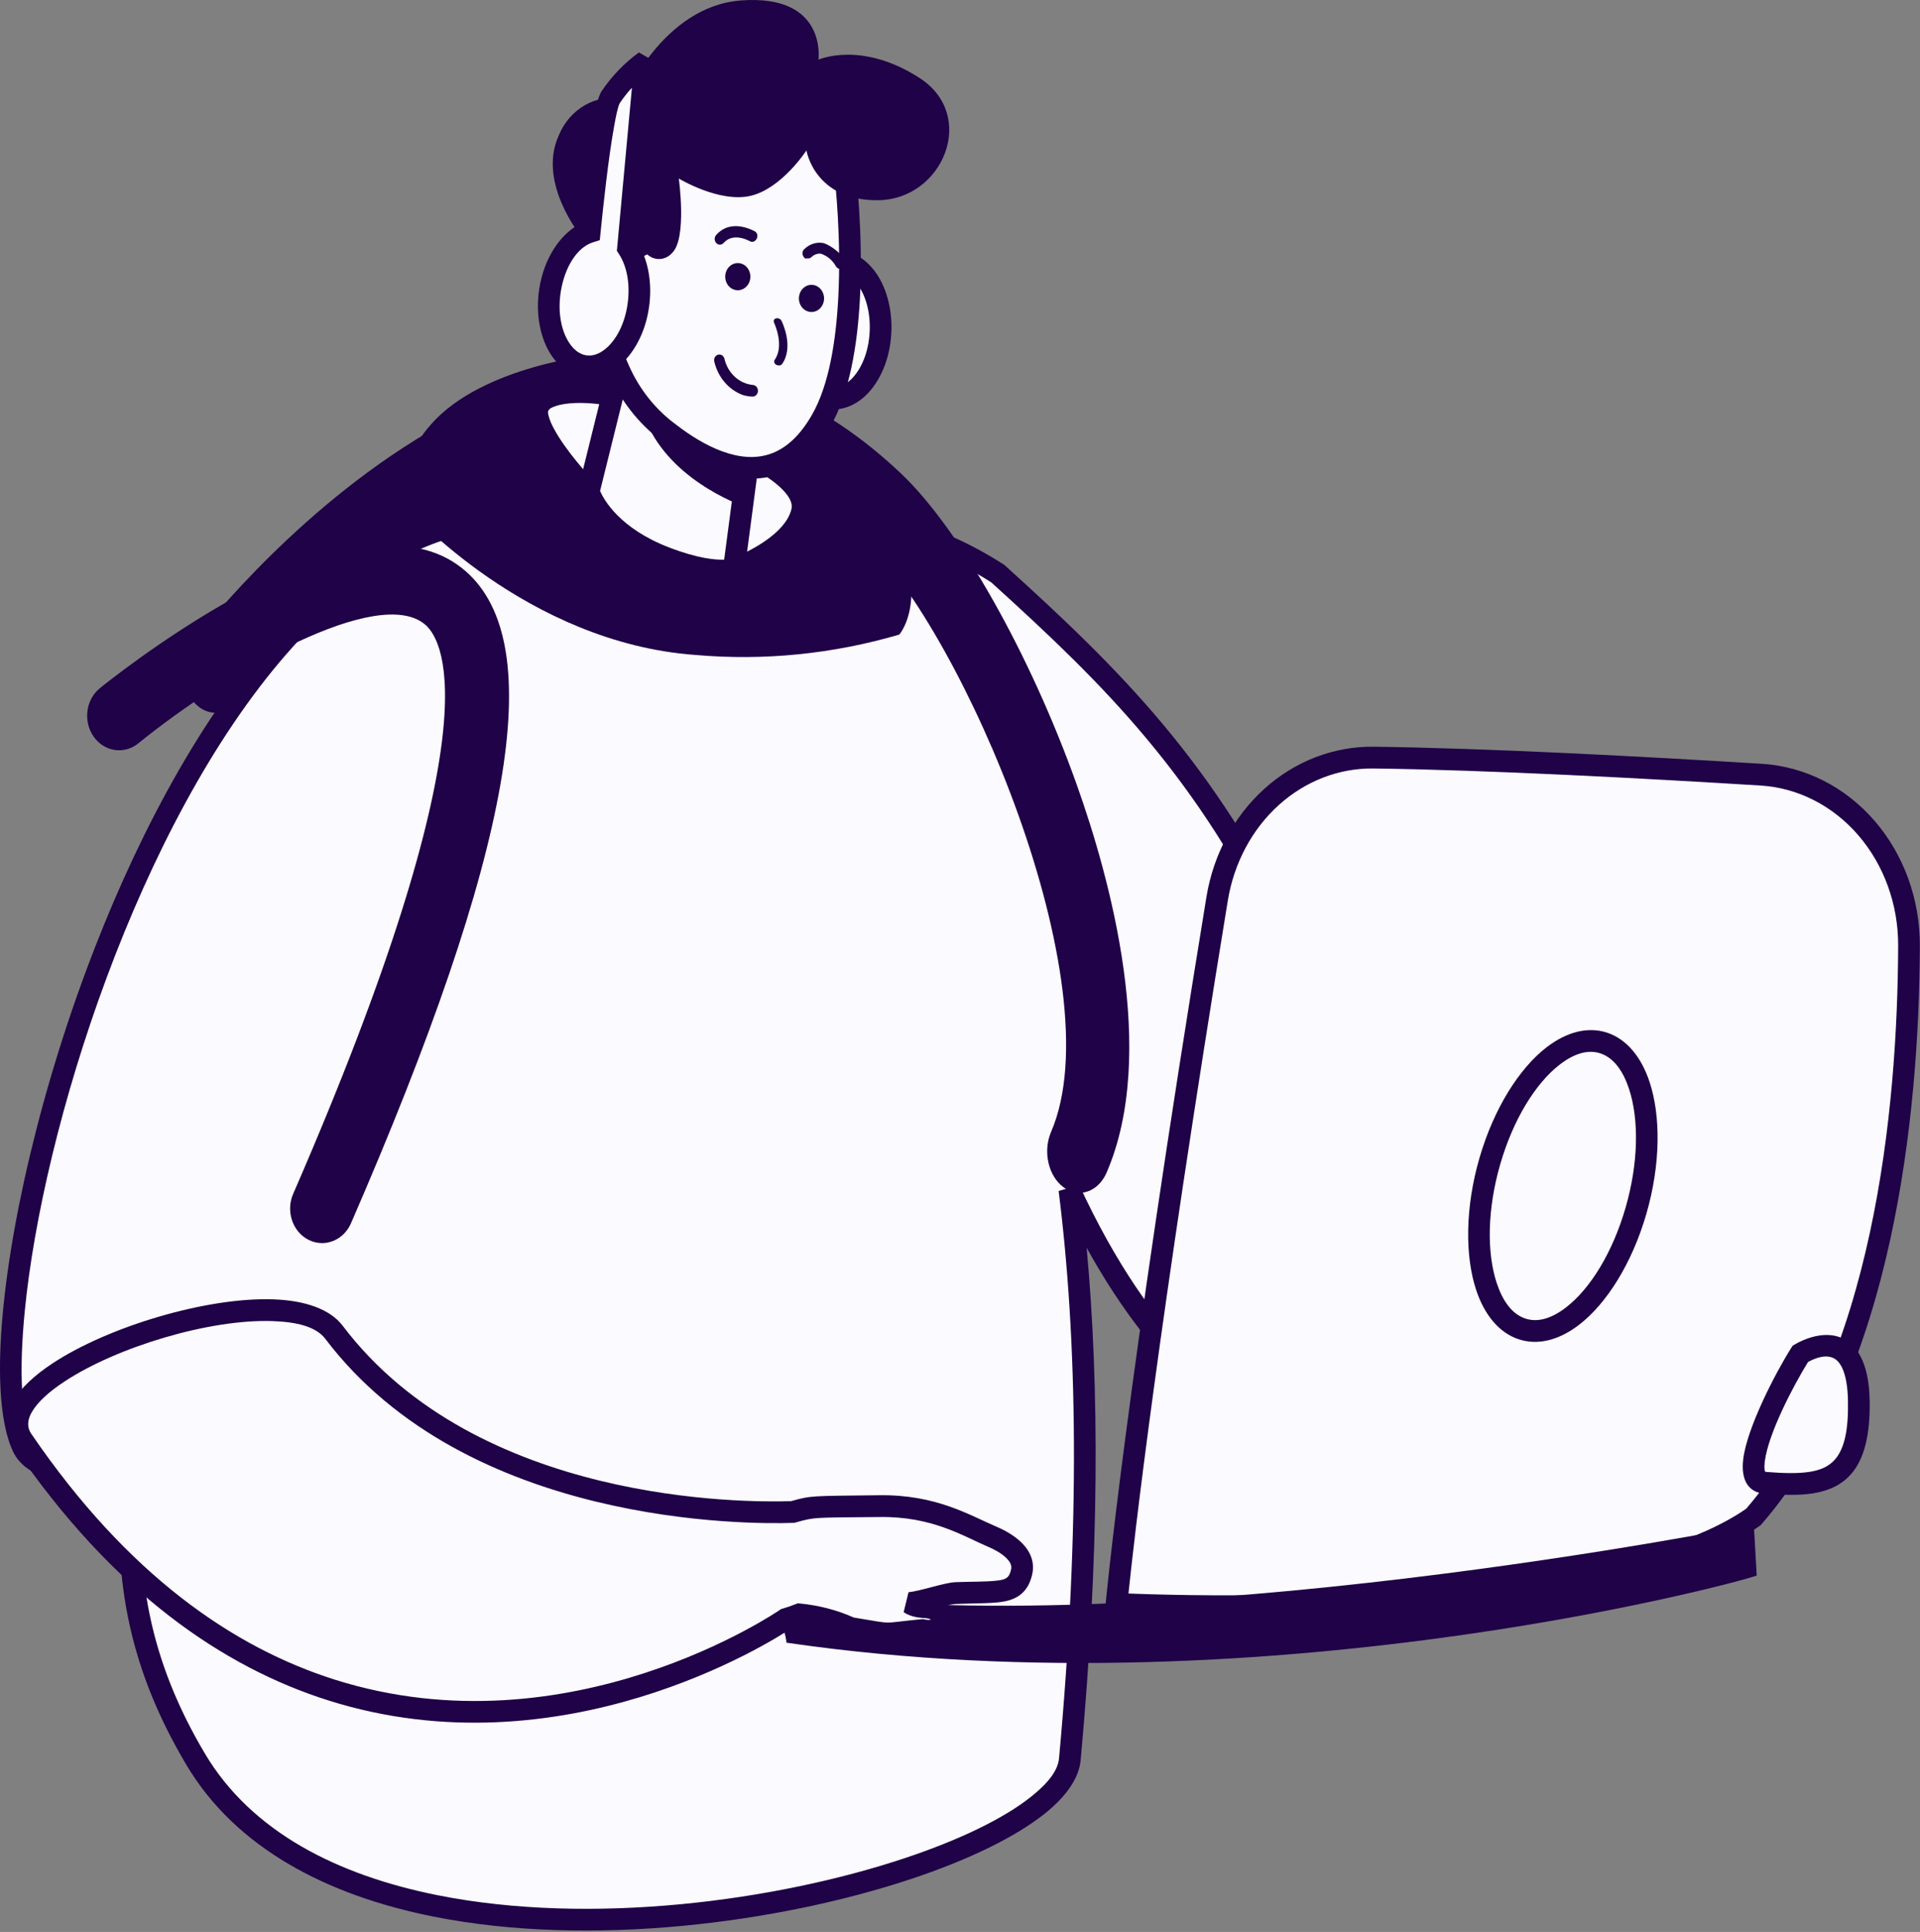
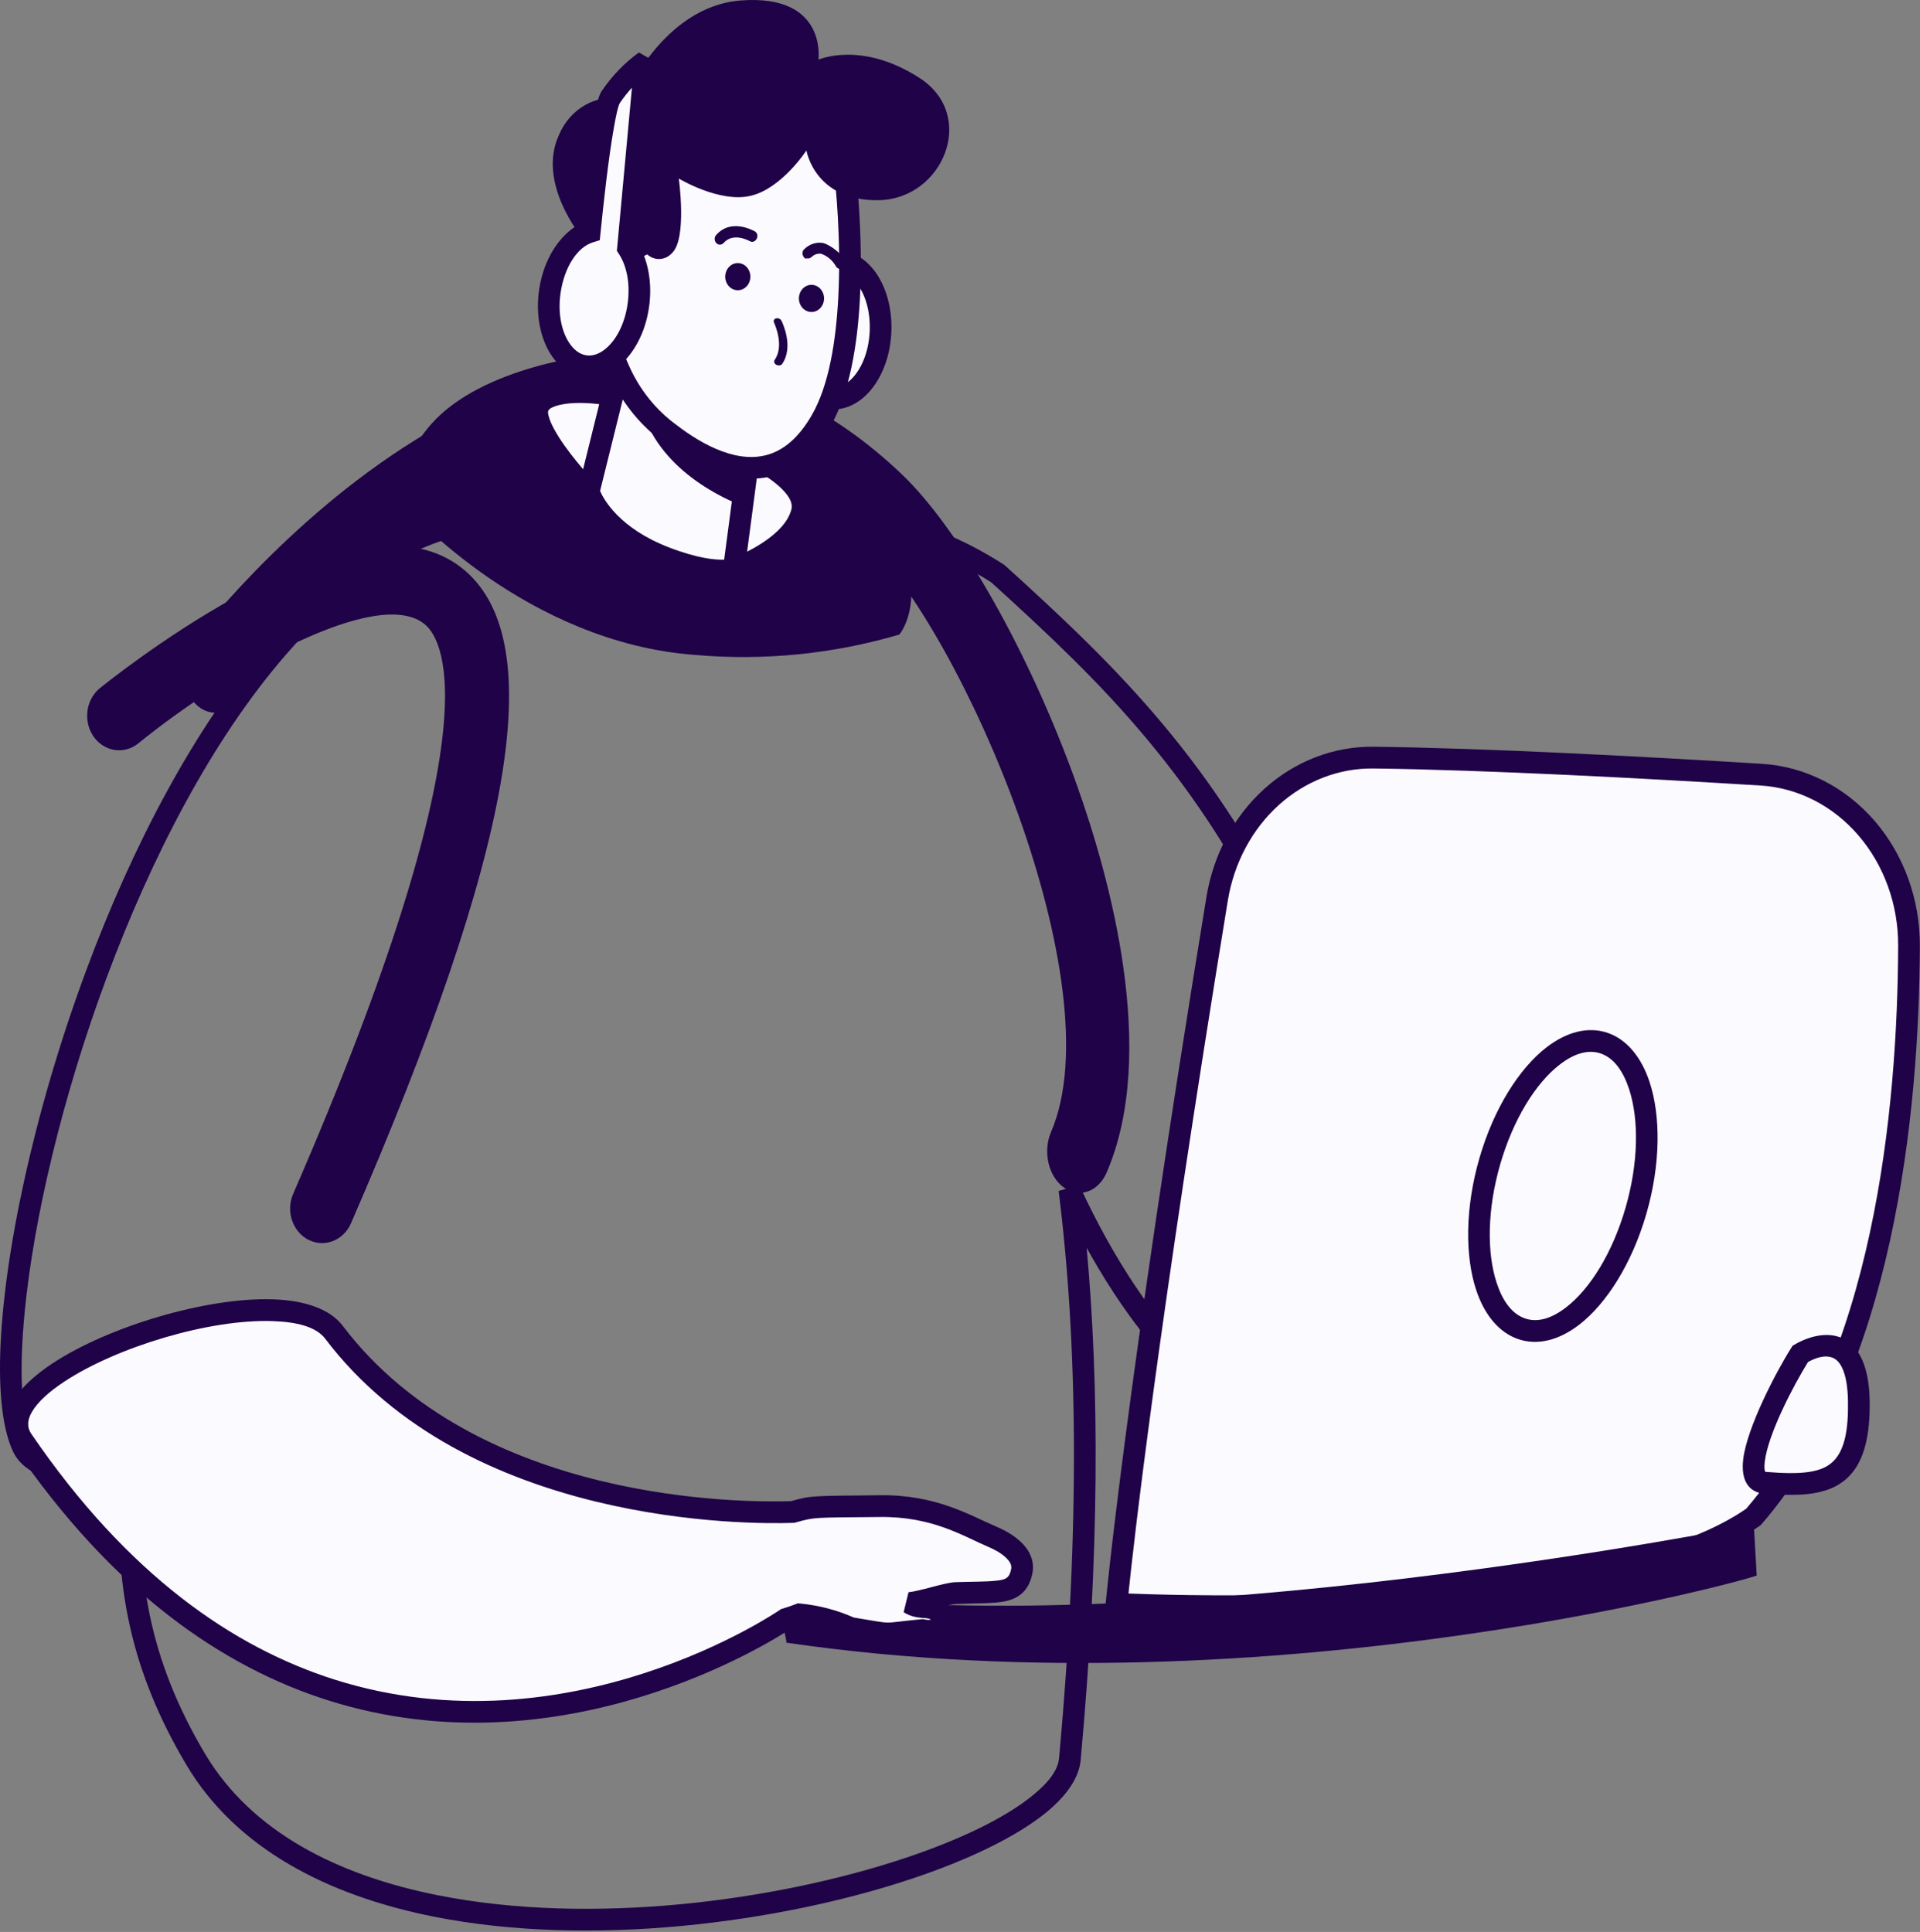
<svg xmlns="http://www.w3.org/2000/svg" width="157" height="158" viewBox="0 0 157 158" fill="none">
  <rect x="0" y="0" width="157" height="158" fill="#808080" stroke="none" />
  <g clip-path="url(#clip0_12_1377)">
-     <path d="M36.409 43.198C43.362 32.237 50.622 30.133 59.193 34.089C60.65 37.401 62.515 40.454 64.6 43.547C69.038 41.967 75.136 42.776 81.593 46.915C90.959 55.4 98.635 62.928 105.424 77.139C106.703 79.814 107.647 82.484 108.566 85.082C110.674 91.042 112.646 96.618 118.199 100.981C126.158 107.233 139.071 106.941 140.152 106.905C142.423 105.367 149.16 102.481 149.875 108.56C150.718 115.725 146.071 118.235 140.556 112.275C140.524 112.239 140.494 112.207 140.462 112.176C139.611 112.762 138.437 113.271 137.004 113.686C136.416 113.857 135.487 114.296 134.278 114.866C125.604 118.965 102.523 129.86 87.445 97.289C88.981 109.5 89.246 124.635 87.483 143.879C86.556 153.997 30.024 167.485 16.001 143.879C11.358 136.066 10.004 128.677 10.885 119.924C6.567 120.704 2.859 120.449 1.857 118.311C-3.114 107.702 11.4 50.843 36.409 43.198Z" fill="#FBFBFF" />
    <path fill-rule="evenodd" clip-rule="evenodd" d="M140.318 113.311C139.486 113.778 138.455 114.193 137.251 114.541C136.689 114.704 135.808 115.129 134.656 115.672C129.324 118.192 118.671 123.164 107.673 119.575C101.197 117.46 94.568 112.392 88.855 102.044C89.904 113.408 89.91 127.115 88.365 143.961C88.237 145.36 87.251 146.86 85.471 148.291C83.095 150.203 79.268 152.077 74.564 153.647C63.746 157.258 48.256 159.297 35.453 156.746C26.749 155.011 19.289 151.151 15.239 144.334C10.695 136.689 9.228 129.438 9.899 120.984C7.608 121.306 5.538 121.306 3.993 120.887C2.572 120.501 1.558 119.764 1.055 118.69C0.269 117.013 -0.087 114.243 0.018 110.711C0.255 102.821 2.728 90.984 7.06 79.332C10.778 69.33 15.866 59.468 22.067 52.341C26.191 47.601 30.81 44.066 35.837 42.445C39.391 36.922 43.049 33.647 46.886 32.215C50.852 30.735 55.037 31.191 59.563 33.28L59.868 33.421L60.005 33.729C61.353 36.795 63.057 39.635 64.962 42.493C69.535 41.138 75.639 42.042 82.07 46.165L82.133 46.205L82.186 46.254C91.636 54.815 99.373 62.417 106.223 76.754C107.516 79.458 108.473 82.158 109.401 84.784C111.454 90.585 113.341 96.033 118.746 100.28C126.101 106.058 137.812 106.066 139.876 106.023C141.157 105.206 143.438 104.145 145.531 103.988C146.78 103.896 147.962 104.121 148.895 104.8C149.823 105.478 150.54 106.617 150.756 108.455C151.239 112.559 149.96 115.262 147.96 116.152C146.071 116.995 143.29 116.319 140.318 113.311ZM36.666 44.05C31.812 45.534 27.373 48.947 23.404 53.512C17.331 60.492 12.362 70.159 8.721 79.954C5.07 89.772 2.756 99.721 2.023 107.247C1.552 112.092 1.707 115.9 2.659 117.931C2.958 118.569 3.611 118.939 4.455 119.167C6.056 119.601 8.288 119.489 10.729 119.048L11.885 118.84L11.768 120.014C10.907 128.568 12.225 135.788 16.763 143.424C20.566 149.825 27.622 153.369 35.797 154.999C48.306 157.493 63.435 155.486 74.004 151.958C78.466 150.469 82.107 148.714 84.362 146.902C85.669 145.851 86.504 144.827 86.599 143.798C88.356 124.633 88.094 109.562 86.566 97.401L88.249 96.914C94.137 109.632 101.232 115.6 108.219 117.882C118.694 121.3 128.823 116.461 133.899 114.062H133.901C135.167 113.464 136.141 113.01 136.758 112.832C138.083 112.446 139.174 111.983 139.962 111.442L140.569 111.023L141.09 111.546C141.132 111.587 141.169 111.629 141.213 111.679C142.482 113.046 143.69 113.941 144.792 114.392C145.727 114.775 146.56 114.829 147.239 114.527C147.911 114.227 148.404 113.591 148.712 112.706C149.081 111.661 149.186 110.294 148.994 108.664C148.853 107.464 148.459 106.684 147.851 106.241C147.247 105.8 146.471 105.703 145.664 105.764C143.767 105.905 141.694 106.935 140.649 107.642L140.437 107.785L140.181 107.795C139.071 107.831 125.824 108.099 117.653 101.682C111.951 97.203 109.894 91.499 107.73 85.38C106.821 82.811 105.889 80.169 104.624 77.524C97.908 63.468 90.312 56.015 81.052 47.626C74.909 43.706 69.122 42.882 64.897 44.386L64.249 44.616L63.865 44.046C61.816 41.006 59.977 38.001 58.52 34.761C54.592 33.009 50.959 32.594 47.504 33.884C43.891 35.232 40.501 38.404 37.157 43.676L36.981 43.954L36.666 44.05Z" fill="#1F0247" />
    <path d="M91.3 131.171C91.3 131.171 130.377 133.195 143.383 124.058C154.026 111.756 156.048 90.937 156.101 77.358C156.117 73.779 154.874 70.332 152.627 67.727C150.379 65.122 147.299 63.557 144.022 63.355C134.666 62.778 121.543 62.071 112.307 61.96C109.274 61.923 106.324 63.06 103.984 65.169C101.646 67.278 100.066 70.222 99.53 73.477C92.87 114.151 91.3 131.171 91.3 131.171Z" fill="#FBFBFF" />
    <path fill-rule="evenodd" clip-rule="evenodd" d="M90.416 131.09C90.416 131.09 91.987 114.05 98.655 73.332V73.332C99.225 69.874 100.908 66.748 103.392 64.507C105.901 62.246 109.066 61.031 112.317 61.07C121.567 61.181 134.707 61.889 144.076 62.467C147.586 62.683 150.89 64.354 153.298 67.144C155.681 69.908 157.004 73.564 156.988 77.362C156.933 91.114 154.832 112.184 144.052 124.643L143.981 124.724L143.892 124.788C139.902 127.59 133.523 129.391 126.536 130.504C110.502 133.056 91.254 132.06 91.254 132.06L90.331 132.012L90.416 131.09ZM92.276 130.323C96.279 130.48 112.47 130.939 126.259 128.745C132.89 127.69 138.964 126.036 142.785 123.391C153.23 111.236 155.163 90.73 155.214 77.354C155.23 73.994 154.066 70.756 151.955 68.31C149.869 65.89 147.012 64.431 143.969 64.244C134.624 63.668 121.52 62.961 112.298 62.85C109.482 62.816 106.748 63.875 104.576 65.831C102.385 67.809 100.908 70.571 100.405 73.622C94.644 108.811 92.693 126.276 92.276 130.323Z" fill="#1F0247" />
    <path d="M64.307 134.343C104.356 140.196 144.822 128.699 143.646 128.834L143.41 124.672C143.41 124.672 93.899 134.623 64.063 130.181C63.198 131.684 64.237 133.153 64.307 134.343Z" fill="#1F0247" />
    <path d="M124.432 108.674C121.13 107.553 119.956 101.411 121.826 94.959C123.697 88.506 127.873 84.191 131.167 85.312C134.464 86.433 135.638 92.579 133.773 99.027C131.906 105.474 127.73 109.801 124.432 108.674Z" fill="#FBFBFF" />
    <path fill-rule="evenodd" clip-rule="evenodd" d="M124.147 109.517C122.595 108.99 121.391 107.563 120.708 105.502C119.791 102.735 119.795 98.781 120.975 94.71C122.159 90.626 124.244 87.369 126.453 85.66C128.12 84.37 129.878 83.933 131.452 84.469C133.003 84.996 134.204 86.424 134.887 88.486C135.802 91.253 135.802 95.207 134.624 99.275C133.442 103.356 131.357 106.617 129.148 108.326C127.481 109.618 125.723 110.055 124.147 109.517ZM124.717 107.831C125.78 108.195 126.94 107.787 128.065 106.917C130.045 105.385 131.862 102.435 132.921 98.779C133.983 95.109 134.03 91.544 133.205 89.048C132.725 87.601 131.971 86.525 130.882 86.155C129.821 85.793 128.661 86.199 127.536 87.07C125.558 88.601 123.739 91.548 122.678 95.207C121.613 98.879 121.563 102.445 122.391 104.939C122.87 106.386 123.626 107.462 124.717 107.831Z" fill="#1F0247" />
    <path d="M151.997 114.549C151.898 109.171 148.986 109.697 147.216 110.719C145.448 113.523 141.619 121.057 144.339 121.266C149.13 121.636 152.12 121.272 151.997 114.549Z" fill="#FBFBFF" />
    <path fill-rule="evenodd" clip-rule="evenodd" d="M152.884 114.532C152.939 117.527 152.369 119.372 151.409 120.503C150.625 121.423 149.574 121.918 148.269 122.128C147.133 122.311 145.788 122.269 144.272 122.154C142.951 122.053 142.335 121.023 142.547 119.316C142.864 116.752 145.178 112.285 146.467 110.242L146.584 110.057L146.774 109.947C147.887 109.303 149.372 108.896 150.581 109.415C151.74 109.912 152.825 111.295 152.884 114.532ZM151.11 114.564C151.088 113.38 150.928 112.517 150.651 111.907C150.449 111.464 150.193 111.186 149.885 111.052C149.237 110.774 148.473 111.048 147.845 111.386C146.638 113.342 144.588 117.249 144.307 119.535C144.278 119.769 144.268 119.982 144.292 120.165C144.305 120.268 144.305 120.369 144.406 120.377C145.764 120.483 146.97 120.532 147.99 120.369C148.841 120.232 149.548 119.946 150.061 119.346C150.825 118.446 151.154 116.949 151.11 114.564Z" fill="#1F0247" />
    <path d="M88.411 97.548C89.258 97.49 90.056 96.899 90.494 95.885C94.711 86.096 90.769 71.808 88.043 64.163C84.236 53.483 78.466 43.265 73.689 38.737C62.255 27.899 48.523 26.943 33.976 35.973C23.281 42.612 15.977 52.23 15.67 52.637C14.688 53.943 14.736 56.045 15.775 57.334C16.815 58.621 18.454 58.608 19.436 57.305C19.505 57.212 26.512 48.011 36.433 41.891C49.28 33.966 60.796 34.693 70.668 44.048C78.746 51.703 91.133 80.536 85.946 92.576C85.261 94.167 85.722 96.197 86.98 97.11C87.433 97.441 87.93 97.581 88.411 97.548Z" fill="#1F0247" />
    <path d="M26.334 101.664C27.316 101.664 28.256 101.064 28.701 100.041C41.919 69.647 44.902 52.706 38.09 46.725C34.245 43.349 27.896 44.066 19.216 48.856C13.302 52.121 8.375 56.114 8.167 56.282C7.014 57.22 6.785 58.99 7.652 60.235C8.519 61.481 10.156 61.73 11.311 60.793C18.539 54.919 31 47.776 34.795 51.108C36.393 52.512 40.335 60.015 23.972 97.64C23.358 99.051 23.918 100.732 25.225 101.395C25.583 101.578 25.961 101.664 26.334 101.664Z" fill="#1F0247" />
    <path d="M73.069 42.364C71.2 38.047 67.934 34.617 63.889 32.72L48.834 28.992C48.834 28.992 39.48 29.868 35.233 34.718C32.008 38.395 33.245 41.379 33.362 41.638C33.362 41.638 43.018 52.561 56.862 53.564C62.471 54.055 68.116 53.49 73.544 51.895C74.154 51.094 75.647 48.307 73.069 42.364Z" fill="#1F0247" />
    <path d="M52.378 41.332L60.007 46.554C60.007 46.554 64.75 44.917 65.562 41.914C66.471 38.548 57.876 35.682 54.419 33.782C50.963 31.881 44.916 31.372 44.037 33.206C43.158 35.04 48.141 40.208 48.141 40.208L52.378 41.332Z" fill="#FBFBFF" />
    <path fill-rule="evenodd" clip-rule="evenodd" d="M52.004 42.154L47.676 41.005L47.504 40.827C47.504 40.827 44.968 38.188 43.756 35.952C43.402 35.295 43.158 34.664 43.079 34.126C43.004 33.626 43.063 33.184 43.237 32.819C43.598 32.068 44.532 31.493 45.876 31.282C48.328 30.899 52.263 31.581 54.845 33.001C57.306 34.353 62.317 36.207 64.79 38.359C66.14 39.534 66.772 40.84 66.417 42.147C66.041 43.539 64.966 44.701 63.776 45.566C62.125 46.765 60.295 47.396 60.295 47.396L59.874 47.541L52.004 42.154ZM52.877 40.597L60.123 45.556C60.685 45.325 61.747 44.842 62.737 44.123C63.6 43.495 64.433 42.692 64.707 41.681C64.817 41.266 64.655 40.874 64.37 40.486C63.96 39.927 63.311 39.4 62.539 38.887C59.947 37.165 56.051 35.694 53.994 34.562C52.048 33.492 49.226 32.896 47.102 32.958C46.453 32.978 45.873 33.057 45.419 33.218C45.15 33.313 44.926 33.406 44.837 33.591C44.782 33.706 44.823 33.852 44.863 34.018C44.942 34.349 45.106 34.717 45.316 35.101C46.253 36.831 48.054 38.816 48.611 39.411L52.752 40.511L52.877 40.597Z" fill="#1F0247" />
    <path d="M68.001 32.593C67.876 32.582 67.754 32.563 67.633 32.535L66.603 32.383C64.586 32.219 63.099 29.6 63.281 26.515C63.463 23.43 65.251 21.043 67.272 21.189C67.397 21.192 67.522 21.209 67.643 21.239L68.672 21.39C70.688 21.563 72.176 24.173 71.994 27.259C71.818 30.317 70.032 32.703 68.001 32.593Z" fill="#FBFBFF" />
    <path fill-rule="evenodd" clip-rule="evenodd" d="M67.928 33.48C67.773 33.467 67.619 33.443 67.47 33.41L66.502 33.267C65.471 33.175 64.534 32.61 63.812 31.683C62.853 30.455 62.271 28.556 62.396 26.462C62.519 24.361 63.327 22.556 64.425 21.476C65.263 20.655 66.271 20.231 67.312 20.3C67.48 20.305 67.649 20.326 67.809 20.363L68.773 20.505C69.805 20.602 70.741 21.167 71.464 22.093C72.422 23.321 73.004 25.215 72.879 27.31C72.761 29.394 71.957 31.192 70.856 32.278C70.019 33.105 69.005 33.539 67.94 33.481L67.928 33.48ZM68.06 31.704L68.064 31.704C68.631 31.73 69.159 31.454 69.613 31.009C70.45 30.181 71.018 28.793 71.109 27.206V27.206C71.204 25.598 70.802 24.133 70.066 23.191C69.666 22.677 69.169 22.326 68.597 22.277L68.569 22.274L67.472 22.113L67.429 22.103C67.371 22.088 67.312 22.081 67.231 22.079L67.209 22.077C66.645 22.036 66.118 22.305 65.667 22.748C64.829 23.572 64.261 24.966 64.166 26.567C64.071 28.175 64.473 29.643 65.207 30.586C65.607 31.099 66.104 31.449 66.675 31.495L66.704 31.498L67.799 31.659L67.835 31.667C67.91 31.685 67.985 31.697 68.06 31.704Z" fill="#1F0247" />
    <path d="M52.153 31.109L61.371 36.225L60.697 41.325L60.007 46.554C60.007 46.554 58.343 47.128 54.392 45.602C49.098 43.566 48.141 40.207 48.141 40.207L50.622 30.202L52.153 31.109Z" fill="#FBFBFF" />
    <path fill-rule="evenodd" clip-rule="evenodd" d="M52.592 30.336L62.329 35.74L61.577 41.442L60.814 47.217L60.296 47.396C60.296 47.396 58.442 48.12 54.075 46.433C48.274 44.202 47.288 40.452 47.288 40.452L47.223 40.223L50.048 28.829L52.592 30.336ZM51.196 31.576L49.068 40.154C49.365 40.839 50.648 43.209 54.711 44.771V44.771C57.078 45.686 58.522 45.797 59.215 45.771L59.818 41.208L60.412 36.71L51.713 31.882L51.196 31.576Z" fill="#1F0247" />
    <path d="M61.359 36.27L60.686 41.369C58.413 40.469 53.016 37.754 52.18 32.16C52.123 31.813 52.113 31.459 52.153 31.109L61.359 36.27Z" fill="#1F0247" />
    <path d="M51.937 16.522L52.744 20.633C52.744 20.633 50.881 18.513 48.787 18.768C46.692 19.023 44.334 22.434 45.661 26.41C46.005 27.522 46.67 28.488 47.555 29.167C48.44 29.846 49.504 30.205 50.588 30.192C51.517 32.322 52.962 34.14 54.77 35.454C57.924 37.885 63.483 40.787 67.16 34.379C70.838 27.971 69.09 14.029 69.09 14.029C64.152 0.44 51.937 16.522 51.937 16.522Z" fill="#FBFBFF" />
    <path fill-rule="evenodd" clip-rule="evenodd" d="M51.418 18.483L50.99 16.301L51.232 15.982C51.232 15.982 54.392 11.828 58.189 9.426C60.234 8.133 62.465 7.366 64.516 7.816C66.574 8.267 68.541 9.923 69.923 13.724L69.957 13.818L69.969 13.918C69.969 13.918 70.608 19.014 70.313 24.495C70.112 28.241 69.458 32.156 67.928 34.823C66.696 36.969 65.257 38.157 63.776 38.728C60.391 40.031 56.659 38.03 54.243 36.171C52.459 34.872 51.004 33.114 50.01 31.058C48.937 30.959 47.902 30.553 47.017 29.874C45.991 29.087 45.217 27.971 44.817 26.687C43.918 23.985 44.538 21.515 45.676 19.907C46.512 18.728 47.635 18.012 48.68 17.884C49.672 17.764 50.624 18.055 51.418 18.483ZM52.885 16.752L53.614 20.461L52.079 21.222C52.079 21.222 51.501 20.569 50.652 20.091C50.145 19.807 49.537 19.573 48.894 19.652C48.262 19.729 47.627 20.226 47.122 20.939C46.253 22.168 45.811 24.061 46.504 26.136L46.508 26.145C46.797 27.078 47.351 27.89 48.094 28.46C48.819 29.017 49.69 29.313 50.578 29.302L51.165 29.295L51.4 29.835C52.265 31.817 53.608 33.51 55.3 34.74L55.31 34.748C56.35 35.549 57.662 36.408 59.082 36.923C60.392 37.398 61.798 37.582 63.141 37.065C64.313 36.614 65.415 35.633 66.391 33.934C67.803 31.475 68.355 27.853 68.543 24.399C68.805 19.522 68.306 14.96 68.223 14.238C67.138 11.309 65.742 9.907 64.136 9.555C62.509 9.198 60.761 9.904 59.133 10.933C56.191 12.794 53.661 15.788 52.885 16.752Z" fill="#1F0247" />
    <path d="M63.784 29.88C63.847 29.865 63.903 29.833 63.94 29.789C64.954 28.372 63.948 26.319 63.901 26.23C63.865 26.161 63.802 26.102 63.723 26.065C63.642 26.029 63.552 26.018 63.471 26.035C63.432 26.044 63.394 26.059 63.362 26.082C63.331 26.102 63.307 26.129 63.293 26.161C63.275 26.191 63.265 26.226 63.267 26.262C63.265 26.298 63.273 26.335 63.289 26.37C63.285 26.387 64.194 28.245 63.335 29.447C63.317 29.478 63.309 29.512 63.307 29.547C63.301 29.582 63.305 29.619 63.319 29.656C63.331 29.691 63.35 29.725 63.378 29.756C63.406 29.787 63.441 29.814 63.479 29.837C63.509 29.852 63.541 29.863 63.572 29.866C63.643 29.89 63.717 29.895 63.784 29.88Z" fill="#1F0247" />
    <path d="M59.343 22.315C59.502 21.726 60.072 21.387 60.618 21.559C61.163 21.732 61.475 22.349 61.317 22.938C61.157 23.527 60.587 23.865 60.042 23.693C59.496 23.521 59.183 22.904 59.343 22.315Z" fill="#1F0247" />
    <path d="M65.37 24.094C65.528 23.505 66.098 23.167 66.645 23.339C67.189 23.511 67.502 24.128 67.344 24.717C67.183 25.306 66.613 25.644 66.069 25.472C65.522 25.3 65.209 24.683 65.37 24.094Z" fill="#1F0247" />
    <path d="M58.575 19.879C58.405 19.713 58.395 19.405 58.555 19.227C59.803 17.808 61.618 18.882 61.709 18.911C62.206 19.2 61.784 20.009 61.295 19.716C61.279 19.71 59.973 18.961 59.175 19.866C59.023 20.047 58.731 20.061 58.575 19.879Z" fill="#1F0247" />
    <path d="M65.942 21.164C65.605 21.091 65.504 20.577 65.784 20.362C66.182 19.971 66.742 19.785 67.274 19.868C67.859 19.971 69.692 21.253 68.926 21.942C68.726 22.062 68.452 21.976 68.344 21.758C68.066 21.279 67.641 20.922 67.142 20.752C66.853 20.712 66.552 20.821 66.342 21.04C66.233 21.131 66.087 21.162 65.954 21.12L65.942 21.164Z" fill="#1F0247" />
-     <path d="M59.246 31.249C58.84 30.771 58.551 30.192 58.407 29.563C58.379 29.445 58.397 29.321 58.456 29.217C58.514 29.113 58.607 29.038 58.716 29.008C58.825 28.978 58.939 28.995 59.038 29.055C59.135 29.116 59.205 29.216 59.236 29.333C59.367 29.907 59.662 30.422 60.078 30.807C60.493 31.192 61.01 31.428 61.555 31.482C61.672 31.487 61.782 31.542 61.862 31.635C61.941 31.728 61.982 31.851 61.978 31.977C61.974 32.104 61.923 32.223 61.838 32.309C61.751 32.395 61.638 32.44 61.521 32.435C61.252 32.425 60.984 32.38 60.727 32.301C60.161 32.088 59.65 31.727 59.246 31.249Z" fill="#1F0247" />
    <path d="M50.291 19.382C49.391 19.163 48.456 19.159 47.553 19.371C47.553 19.371 43.907 14.972 45.692 11.072C46.134 9.996 46.904 9.116 47.872 8.577C48.84 8.038 49.949 7.871 51.018 8.105C51.018 8.105 54.136 0.528 60.584 0.037C67.67 -0.495 66.924 4.88 66.924 4.88C66.924 4.88 70.438 3.3 75.2 6.383C79.961 9.466 77.09 16.292 71.848 16.374C66.605 16.455 65.944 12.303 65.944 12.303C65.944 12.303 63.922 15.425 61.37 16.018C58.819 16.611 55.506 14.602 55.506 14.602C55.506 14.602 56.189 19.474 54.974 20.671C54.831 20.835 54.661 20.965 54.469 21.054C54.279 21.142 54.073 21.186 53.865 21.183C53.657 21.18 53.453 21.13 53.263 21.037C53.075 20.944 52.907 20.809 52.768 20.641C52.038 20.031 51.192 19.601 50.291 19.382Z" fill="#1F0247" />
    <path d="M44.968 23.786C45.336 21.339 46.676 19.45 48.221 18.967C48.549 15.698 49.276 9.126 49.919 7.971C50.699 6.811 51.661 5.809 52.762 5.012L51.355 20.289C52.113 21.447 52.463 23.176 52.19 25.024C51.749 28.076 49.763 30.274 47.767 29.933C45.772 29.593 44.506 26.842 44.968 23.786Z" fill="#FBFBFF" />
    <path fill-rule="evenodd" clip-rule="evenodd" d="M44.091 23.653C44.473 21.112 45.827 19.139 47.393 18.348C47.633 16.004 48.032 12.448 48.458 10.08C48.678 8.858 48.927 7.927 49.145 7.537L49.163 7.504L49.185 7.473C50.024 6.225 51.06 5.148 52.244 4.29L53.645 5.094L52.265 20.076C53.008 21.377 53.354 23.205 53.067 25.153C52.766 27.235 51.806 28.953 50.618 29.922C49.709 30.664 48.66 30.989 47.619 30.811C46.587 30.635 45.69 29.986 45.043 28.988C44.194 27.675 43.778 25.729 44.091 23.653ZM45.845 23.92C45.605 25.511 45.879 27.011 46.53 28.017C46.884 28.565 47.349 28.959 47.916 29.056C48.47 29.15 49.017 28.935 49.5 28.54C50.402 27.805 51.083 26.476 51.313 24.894V24.893C51.551 23.289 51.272 21.783 50.614 20.778L50.442 20.517L51.673 7.172C51.313 7.565 50.982 7.986 50.678 8.434C50.515 8.753 50.369 9.474 50.204 10.396C49.753 12.91 49.331 16.786 49.104 19.057L49.044 19.643L48.484 19.818C47.189 20.222 46.154 21.866 45.845 23.92Z" fill="#1F0247" />
    <path d="M27.31 108.958C38.684 123.973 61.335 123.778 64.829 123.655C66.518 123.18 66.334 123.235 71.891 123.176C76.378 123.108 78.995 124.762 81.143 125.682C82.321 126.171 83.822 127.155 83.55 128.504C83.135 130.476 81.691 130.154 78.124 130.287C77.264 130.327 75.281 131.022 74.368 131.102C75.289 131.69 76.203 131.163 76.958 132.008C77.076 132.143 77.205 133.683 75.413 133.314C71.735 133.662 73.372 133.763 69.557 133.147C68.215 132.535 66.799 132.169 65.36 132.03C65.025 132.161 64.655 132.288 64.247 132.411C64.247 132.411 28.563 156.954 1.829 117.77C-2.14 111.953 23.075 103.365 27.31 108.958Z" fill="#FBFBFF" />
    <path fill-rule="evenodd" clip-rule="evenodd" d="M77.488 131.279C77.534 131.322 77.577 131.368 77.621 131.416L77.761 131.626L77.841 131.827C77.882 131.972 77.92 132.211 77.9 132.483C77.872 132.861 77.736 133.3 77.423 133.65C77.069 134.043 76.459 134.399 75.372 134.212C71.713 134.564 73.335 134.659 69.417 134.025L69.3 134.007L69.191 133.958C68.001 133.415 66.752 133.081 65.479 132.938C65.215 133.035 64.932 133.131 64.631 133.224C63.057 134.264 45.954 145.115 26.834 139.061C18.258 136.346 9.262 130.237 1.099 118.273C0.295 117.098 0.341 115.838 1.079 114.572C1.681 113.539 2.805 112.482 4.296 111.5C8.848 108.497 16.898 106.07 22.362 106.265C24.962 106.356 26.999 107.078 28.017 108.419C39.05 122.987 60.941 122.89 64.693 122.768C66.328 122.309 66.259 122.347 71.882 122.285C76.534 122.216 79.258 123.905 81.482 124.859C82.319 125.207 83.281 125.783 83.857 126.519C84.344 127.141 84.582 127.87 84.42 128.685L84.418 128.689C84.271 129.389 84.008 129.873 83.653 130.227C83.293 130.587 82.824 130.823 82.202 130.957C81.311 131.145 80.013 131.108 78.159 131.177C77.979 131.185 77.748 131.223 77.488 131.279ZM76.112 132.449C75.881 132.314 75.621 132.344 75.368 132.316C74.885 132.266 74.392 132.171 73.891 131.853L74.291 130.215C75.212 130.134 77.215 129.438 78.086 129.398L78.09 129.396C79.494 129.345 80.563 129.367 81.365 129.283C81.838 129.235 82.19 129.19 82.416 128.953C82.551 128.808 82.624 128.6 82.683 128.323C82.753 127.96 82.537 127.665 82.273 127.409C81.864 127.012 81.297 126.709 80.801 126.503L80.795 126.501C78.73 125.616 76.219 124.001 71.903 124.066H71.901C66.526 124.124 66.702 124.052 65.069 124.511L64.966 124.541L64.861 124.545C61.295 124.67 38.209 124.815 26.603 109.496C25.841 108.489 24.251 108.113 22.299 108.044C17.147 107.861 9.563 110.156 5.268 112.988C4.051 113.791 3.102 114.626 2.609 115.473C2.251 116.087 2.172 116.697 2.562 117.267C10.438 128.812 19.091 134.743 27.367 137.364C46.623 143.459 63.746 131.678 63.746 131.678L63.859 131.599L63.992 131.559C64.376 131.444 64.722 131.324 65.037 131.201L65.235 131.124L65.445 131.143C66.942 131.289 68.415 131.664 69.814 132.286C73.335 132.859 71.83 132.759 75.33 132.427L75.463 132.415L75.592 132.441C75.764 132.477 75.904 132.491 76.021 132.475C76.059 132.471 76.091 132.475 76.106 132.457C76.108 132.453 76.11 132.451 76.112 132.449Z" fill="#1F0247" />
  </g>
  <defs>
    <clipPath id="clip0_12_1377">
      <rect width="157" height="158" fill="white" />
    </clipPath>
  </defs>
</svg>